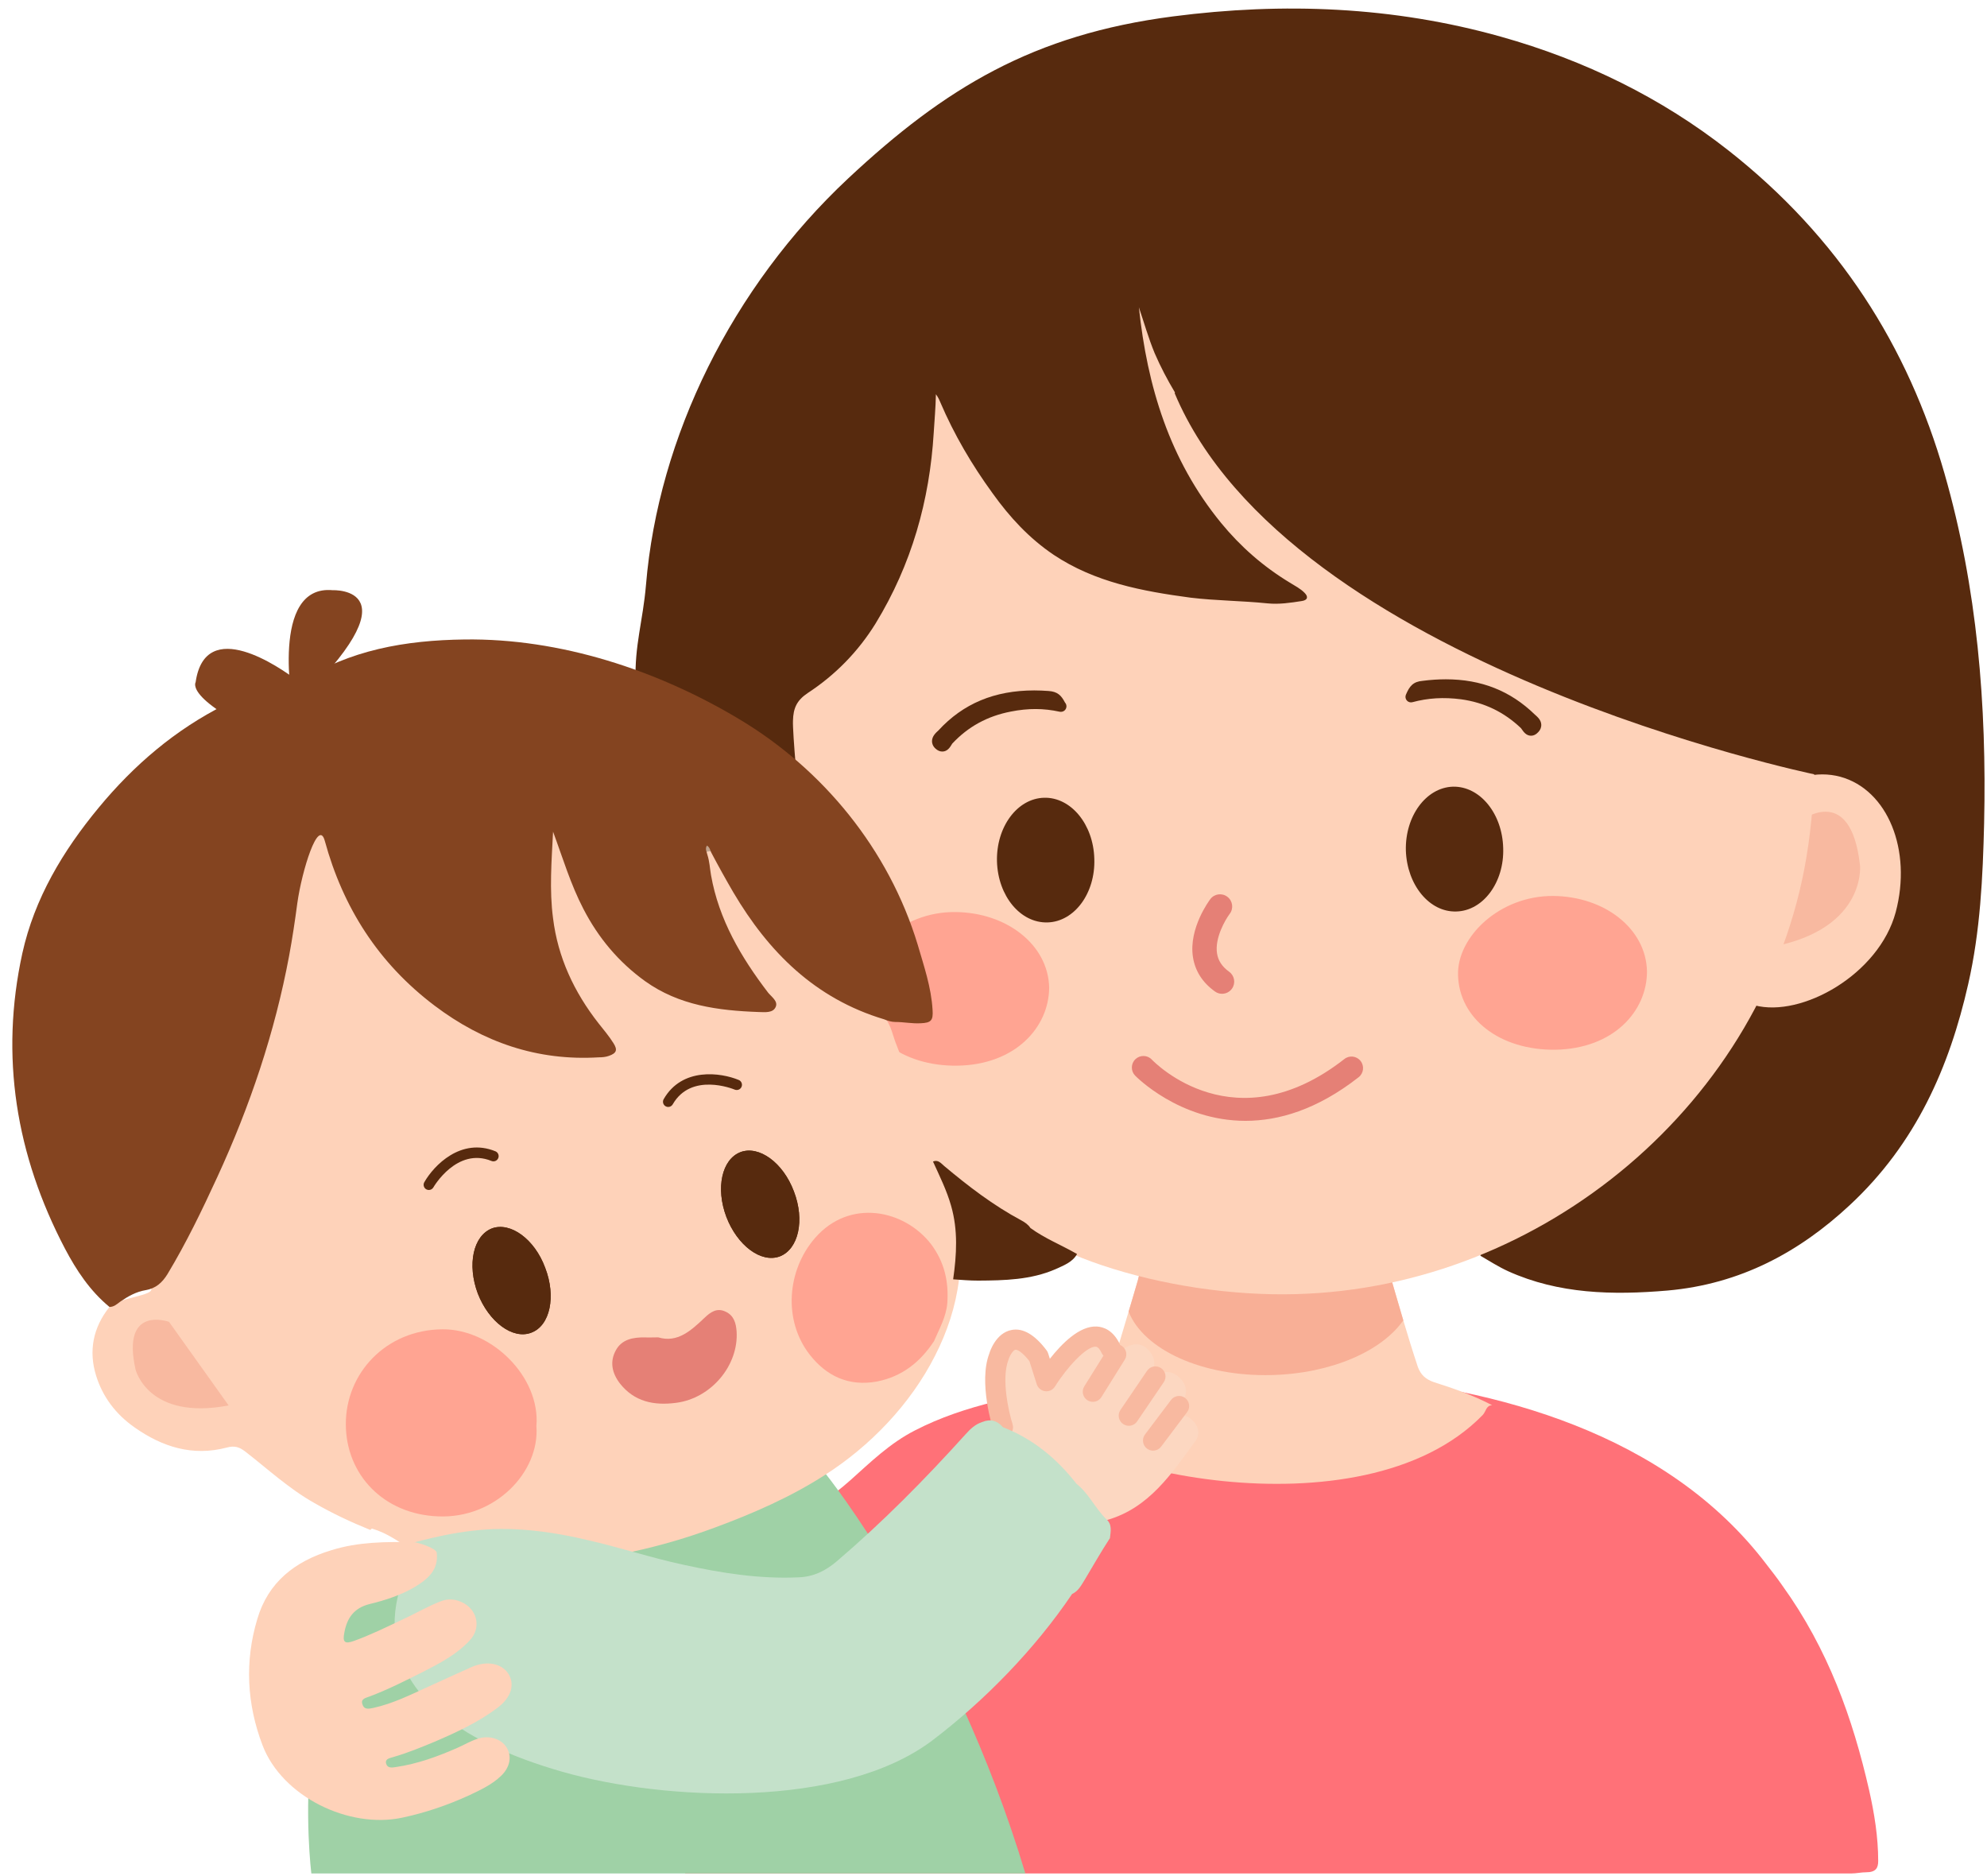
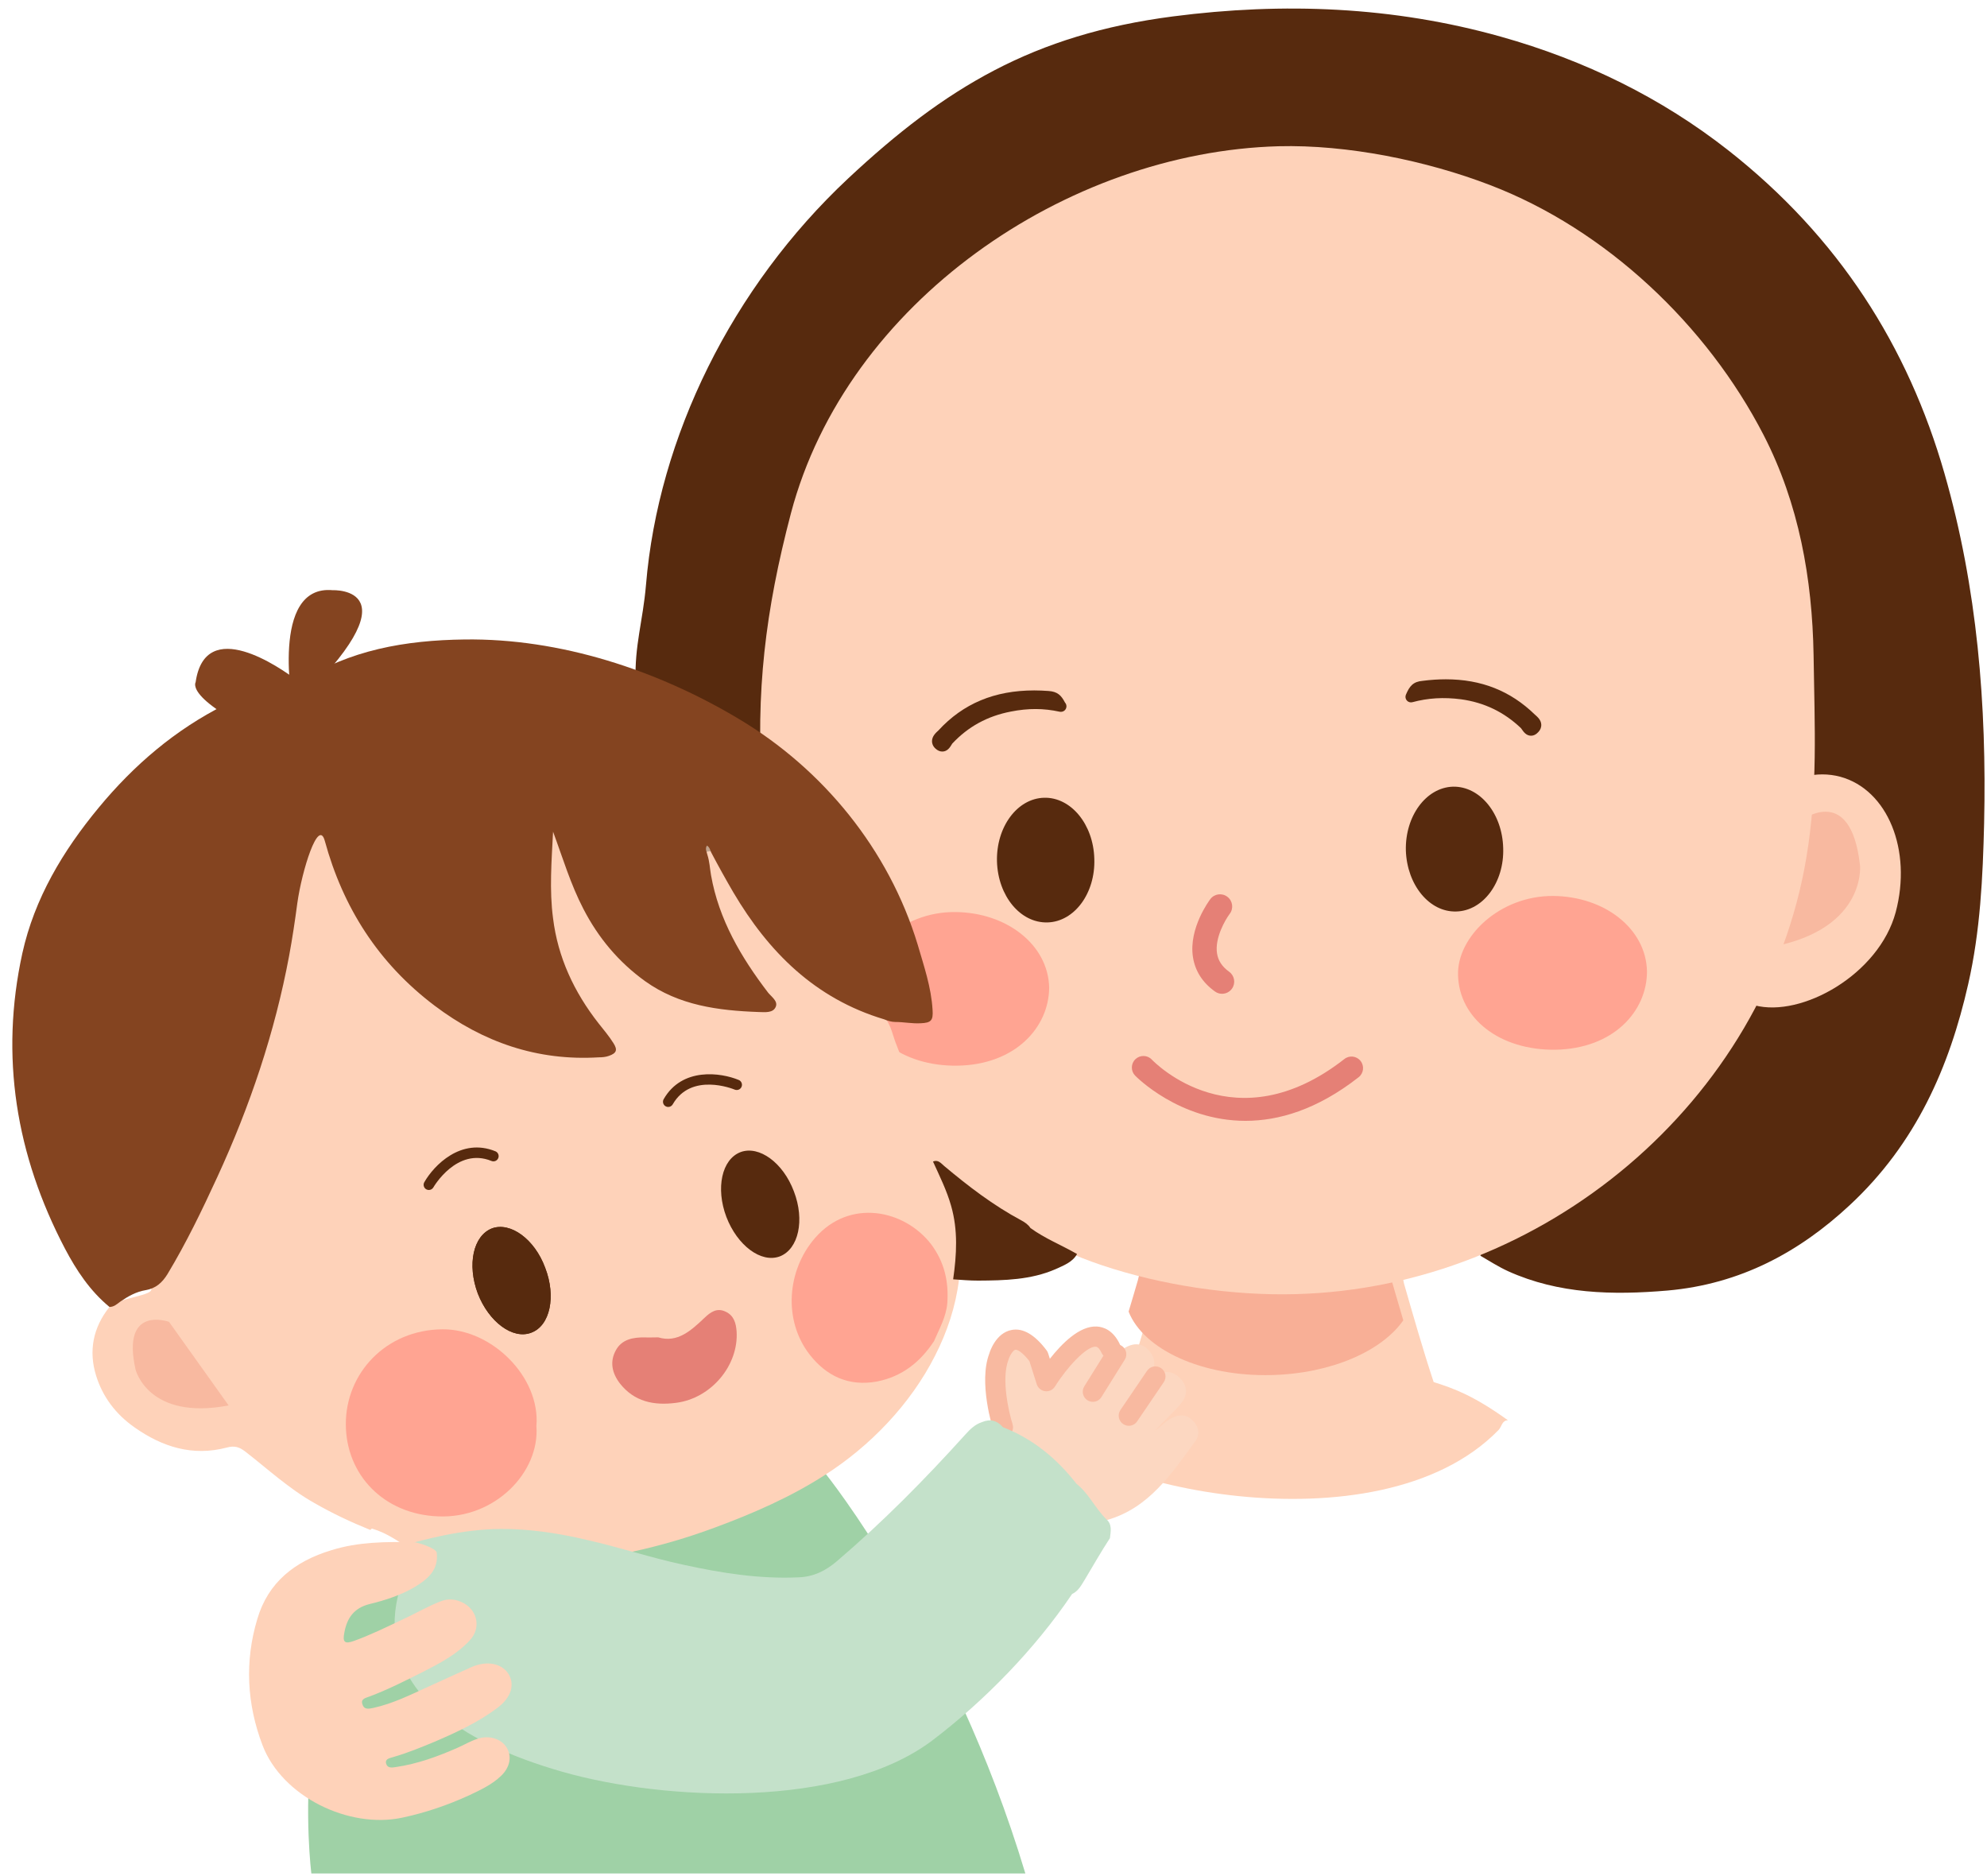
<svg xmlns="http://www.w3.org/2000/svg" height="152" preserveAspectRatio="xMidYMid meet" version="1.0" viewBox="-1.0 -0.5 161.2 151.8" width="161" zoomAndPan="magnify">
  <g>
    <g>
      <g>
        <g>
-           <path d="M150.637,144.514c-1.328-5.811-3.32-11.43-7.043-16.598c-0.402-0.582-0.842-1.15-1.279-1.709 c-16.219-21.373-55.731-14.557-55.744-14.533c-4.623,0.771-9.271,1.564-13.324,3.65c-2.087,1.066-3.628,2.598-5.264,4.055 c-1.565,1.412-3.581,2.609-4.909,4.174c-0.354,0.439-0.64,0.924-0.805,1.422c-0.202,0.605-0.428,1.174-0.617,1.779 c-7.422,11.262-7.065,24.518-7.065,24.518h84.338c3.428,0,6.854,0,10.278,0c0.392,0,0.794-0.096,1.196-0.096 c0.783,0,0.974-0.346,0.974-0.914C151.371,148.307,151.063,146.409,150.637,144.514z" fill="#FF7178" />
-         </g>
+           </g>
        <g>
          <path d="M65.931,118.788c0,0,10.337,12.779,16.252,32.482H24.259c0,0-2.371-18.684,7.173-26.438 C31.432,124.834,60.204,111.805,65.931,118.788z" fill="#9FD1A6" />
        </g>
        <g>
          <g>
            <path d="M156.753,37.721c-2.964-10.325-8.583-19.182-17.545-26.224c-5.405-4.244-11.619-7.303-18.472-9.224 c-8.701-2.441-17.604-2.798-26.579-1.636c-11.321,1.471-18.47,5.773-26.365,13.159c-9.402,8.809-15.389,20.96-16.385,32.957 c-0.249,2.94-0.936,4.884-0.842,7.849c0,0.096,0,0.178-0.012,0.262c0.131,0.143,0.261,0.271,0.38,0.402 c0.189,16.93,3.781,53.123,31.499,46.994l5.063-2.514l18.852-3.842l12.838,5.027c-0.047,0.07-0.082,0.143-0.082,0.236 c0.734,0.426,1.471,0.9,2.252,1.256c4.103,1.852,8.478,1.945,12.922,1.566c5.929-0.523,10.707-3.131,14.771-6.912 c5.406-5.016,8.109-11.25,9.626-17.938c0.985-4.315,1.187-8.678,1.293-13.053C160.18,56.5,159.421,47.016,156.753,37.721z" fill="#572A0E" />
          </g>
          <g>
            <g>
              <g>
                <g>
-                   <path d="M115.309,111.413c-0.664-0.236-1.043-0.592-1.281-1.221c-0.877-2.645-1.637-5.322-2.406-7.99 c-0.296-1.707-1.008-3.355-1.055-5.086c-0.285,0-0.547-0.023-0.808,0.023c-2.016,0.428-4.077,0.568-6.141,0.688 c-1.494,0.119-3.011,0.061-4.529-0.023c-2.169-0.143-4.313-0.283-6.413-0.816c-0.023,0.285-0.023,0.58-0.083,0.863 c-0.415,1.768-0.854,3.533-1.28,5.301c-0.664,2.313-1.375,4.576-2.026,6.863c-0.179,0.643-0.486,0.996-1.127,1.197 c-1.659,0.486-3.296,1.078-4.955,1.613c-0.403,0.307-0.144,0.65-0.022,0.973c1.801,4.527,26.223,10.432,36.109,0.283 c0.262-0.271,0.262-0.771,0.76-0.793C118.508,112.481,116.919,111.922,115.309,111.413z" fill="#FED2B9" />
+                   <path d="M115.309,111.413c-0.877-2.645-1.637-5.322-2.406-7.99 c-0.296-1.707-1.008-3.355-1.055-5.086c-0.285,0-0.547-0.023-0.808,0.023c-2.016,0.428-4.077,0.568-6.141,0.688 c-1.494,0.119-3.011,0.061-4.529-0.023c-2.169-0.143-4.313-0.283-6.413-0.816c-0.023,0.285-0.023,0.58-0.083,0.863 c-0.415,1.768-0.854,3.533-1.28,5.301c-0.664,2.313-1.375,4.576-2.026,6.863c-0.179,0.643-0.486,0.996-1.127,1.197 c-1.659,0.486-3.296,1.078-4.955,1.613c-0.403,0.307-0.144,0.65-0.022,0.973c1.801,4.527,26.223,10.432,36.109,0.283 c0.262-0.271,0.262-0.771,0.76-0.793C118.508,112.481,116.919,111.922,115.309,111.413z" fill="#FED2B9" />
                </g>
                <g>
                  <path d="M102.172,110.844c4.836-0.124,8.933-1.943,10.674-4.44c-0.417-1.399-0.82-2.802-1.225-4.202 c-0.172-0.988-0.48-1.958-0.721-2.935c-1.091-0.728-2.45-1.305-3.981-1.694c-1.095,0.116-2.197,0.19-3.301,0.254 c-1.494,0.119-3.011,0.061-4.529-0.023c-0.6-0.039-1.196-0.081-1.792-0.129c-2.241,0.616-4.106,1.631-5.356,2.876 c-0.211,0.867-0.419,1.733-0.628,2.601c-0.245,0.854-0.5,1.698-0.752,2.544C91.777,108.783,96.541,110.989,102.172,110.844z" fill="#F8AF96" />
                </g>
              </g>
              <g>
                <g>
                  <g>
                    <path d="M152.793,73.299c-1.352,5.038-7.622,8.571-11.452,7.551c-3.841-1.043-3.817-6.259-2.466-11.297 c1.352-5.039,5.572-8.263,9.413-7.244C152.143,63.353,154.133,68.261,152.793,73.299z" fill="#FED2B9" />
                  </g>
                  <g>
                    <path d="M144.98,65.96c0,0,4.162-3.354,4.92,3.568c0,0,0.533,5.501-7.99,6.722" fill="#F8B9A0" />
                  </g>
                </g>
                <g>
                  <g>
                    <path d="M52.961,75.966c1.624,4.968,8.061,8.158,11.843,6.923c3.771-1.221,3.462-6.447,1.85-11.403 c-1.636-4.956-6.011-7.968-9.78-6.733C53.091,65.996,51.36,71.01,52.961,75.966z" fill="#FED2B9" />
                  </g>
                  <g>
                    <path d="M60.382,68.236c0,0-4.327-3.13-4.73,3.816c0,0-0.236,5.526,8.335,6.284" fill="#F8B9A0" />
                  </g>
                </g>
                <g>
                  <g>
                    <g>
                      <path d="M146.131,52.445c-0.105-6.188-1.186-12.282-4.055-17.854c-4.6-8.915-12.78-16.668-22.182-20.271 c-5.181-1.991-11.595-3.295-17.166-3.152c-17.201,0.473-35.033,12.66-39.561,29.767 c-2.087,7.943-2.869,14.487-2.336,22.585c0.486,7.243,2.336,16.314,6.699,22.382c5.062,7.043,12.566,13.242,20.817,16.018 c4.885,1.648,10.623,2.502,15.779,2.359c20.047-0.521,38.066-15.578,41.41-35.353 C146.486,63.305,146.214,58.255,146.131,52.445z" fill="#FED2B9" />
                    </g>
                    <g>
                      <path d="M75.446,60.268c-0.19,0-0.374-0.078-0.546-0.234c-0.239-0.214-0.289-0.446-0.289-0.604 c-0.001-0.404,0.316-0.689,0.525-0.879c2.002-2.175,4.548-3.241,7.768-3.241c0.382,0,0.77,0.017,1.162,0.045 c0.723,0.049,1.033,0.354,1.334,0.938c0.074,0.08,0.119,0.187,0.119,0.305c0,0.247-0.199,0.447-0.447,0.447 c-0.006,0.001-0.01,0.001-0.02,0c-0.033,0-0.064-0.003-0.097-0.01c-1.288-0.283-2.547-0.288-3.942-0.011 c-1.911,0.367-3.468,1.221-4.763,2.604c-0.007,0.009-0.028,0.048-0.054,0.089C76.071,59.922,75.859,60.268,75.446,60.268z" fill="#572A0E" />
                    </g>
                    <g>
                      <path d="M123.21,58.984c-0.39,0-0.61-0.319-0.744-0.512c-0.026-0.039-0.052-0.077-0.075-0.104 c-1.377-1.309-2.976-2.079-4.867-2.34c-1.405-0.181-2.683-0.104-3.937,0.236c-0.166,0.045-0.343-0.008-0.455-0.137 s-0.142-0.311-0.075-0.469c0.293-0.695,0.584-1.062,1.36-1.126c0.632-0.082,1.271-0.125,1.874-0.125 c2.881,0,5.243,0.935,7.223,2.857c0.233,0.205,0.512,0.45,0.526,0.825c0.006,0.152-0.033,0.383-0.255,0.612 C123.613,58.89,123.419,58.984,123.21,58.984z" fill="#572A0E" />
                    </g>
                    <g>
                      <g>
                        <path d="M84.116,79.405c-0.013,3.234-2.751,6.27-7.434,6.342c-4.505,0.07-7.824-2.525-7.919-6.035 c-0.071-3.094,3.379-6.472,7.729-6.424C80.643,73.311,84.033,75.919,84.116,79.405z" fill="#FFA492" />
                      </g>
                      <g>
                        <path d="M132.616,78.1c0,3.248-2.728,6.271-7.423,6.355c-4.504,0.059-7.813-2.514-7.906-6.047 c-0.096-3.082,3.354-6.46,7.729-6.425C129.154,72.019,132.545,74.614,132.616,78.1z" fill="#FFA492" />
                      </g>
                      <g fill="#572A0E">
                        <path d="M87.779,68.972c0.095,2.798-1.625,5.099-3.795,5.157c-2.205,0.061-4.019-2.146-4.102-4.943 c-0.071-2.799,1.637-5.109,3.817-5.17C85.881,63.956,87.708,66.174,87.779,68.972z" />
                        <path d="M120.95,68.095c0.095,2.773-1.624,5.098-3.806,5.146c-2.183,0.07-3.996-2.157-4.09-4.943 c-0.07-2.786,1.635-5.11,3.816-5.181C119.064,63.067,120.879,65.296,120.95,68.095z" />
                      </g>
                    </g>
                  </g>
                  <g>
                    <path d="M98.141,79.917c-0.199,0-0.4-0.059-0.574-0.186c-1.018-0.729-1.617-1.674-1.789-2.811 c-0.35-2.333,1.342-4.587,1.412-4.682c0.33-0.437,0.949-0.521,1.385-0.188c0.434,0.33,0.518,0.948,0.189,1.382l0,0 c-0.353,0.469-1.224,1.954-1.031,3.202c0.091,0.594,0.412,1.082,0.983,1.494c0.443,0.316,0.546,0.934,0.228,1.377 C98.75,79.774,98.447,79.917,98.141,79.917z" fill="#E58076" />
                  </g>
                </g>
              </g>
            </g>
            <g>
              <path d="M11.088,103.635c1.008,0.76-2.3,0.818-3.207,1.686c-1.34,1.672-1.701,3.58-1.085,5.57 c0.534,1.721,1.595,3.131,3.118,4.197c2.252,1.588,4.719,2.371,7.492,1.635c0.617-0.164,0.996-0.047,1.471,0.311 c1.838,1.422,3.557,3.021,5.596,4.172c1.481,0.854,2.987,1.564,4.576,2.205c0.048-0.059,0.095-0.143,0.189-0.094 c1.186,0.355,2.11,1.043,3.154,1.707c0.568,0.131,1.138,0.283,1.706,0.402c3.118,0.641,6.26,1.008,9.426,0.748 c4.61-0.369,9.116-1.34,13.455-2.953c3.106-1.148,6.141-2.467,8.939-4.268c3.663-2.336,6.946-5.738,8.938-9.674 c1.991-3.891,2.738-8.299,1.362-12.732c-0.319-1.057-0.841-2.039-1.314-3.059c-1.068-3.119-1.945-6.309-3.153-9.377 c-0.333-0.771-0.428-1.648-1.021-2.314l-8.939-17.783L40.5,58.539c0,0-20.462-0.569-20.793,0 C19.375,59.108,5.13,79.702,5.13,79.702S5.042,99.096,11.088,103.635z" fill="#FED2B9" />
            </g>
            <g>
              <path d="M74.774,108.094c-1.103,1.672-2.549,2.855-4.611,3.271c-2.323,0.428-4.126-0.449-5.478-2.182 c-2.157-2.773-1.85-6.842,0.45-9.473c2.798-3.201,7.231-2.301,9.413,0.533c1.091,1.471,1.423,3.047,1.304,4.766 C75.758,106.137,75.201,107.098,74.774,108.094z" fill="#FFA492" />
            </g>
            <g>
              <path d="M56.861,68.355c-0.237,0.022-0.498-0.049-0.664,0.178c-0.213-0.345-0.368-0.891,0.023-0.996 C56.576,67.431,56.789,67.976,56.861,68.355z" fill="#C2A38C" />
            </g>
            <g>
              <path d="M42.517,114.981c0.284,3.746-3.367,7.527-7.967,7.326c-4.422-0.166-7.48-3.379-7.493-7.457 c-0.023-4.148,3.248-7.682,7.837-7.717C38.889,107.098,42.849,110.999,42.517,114.981z" fill="#FFA492" />
            </g>
          </g>
          <g>
-             <path d="M149.9,35.896c0.309-1.719-5.192-10.313-6.994-13.563c-1.768-3.295-7.777-8.975-10.29-11.191 c-2.49-2.205-12.853-4.693-16.634-5.286c-3.781-0.594-21.148,2.82-24.125,4.269c-1.363,0.651-5.063,2.584-8.916,4.527 c-0.568,0.143-1.137,0.319-1.684,0.521c-1.043,0.367-2.063,0.83-3.011,1.41c-0.261,0.166-0.533,0.38-0.807,0.558l0,0 c-0.296,0.201-0.581,0.428-0.854,0.628c-1.909,0.891-3.485,1.554-4.244,1.731c-2.845,0.663-11.879,11.701-11.879,11.701 L58.568,43.08c-0.558,1.458-1.091,2.964-1.376,4.493c-0.474,2.431-0.165,4.789,1.067,6.958c0.617,1.091,1.399,8.323,1.826,8.584 c0.165,0.13,3.698,1.92,3.9,2.039c-0.202-0.735-0.699-6.521-0.653-7.387c0.025-1.02,0.309-1.647,1.187-2.239 c2.252-1.472,4.102-3.368,5.513-5.645c2.928-4.79,4.386-9.981,4.719-15.482c0.059-0.995,0.154-1.979,0.177-3.117 c0.214,0.296,0.285,0.484,0.356,0.65c1.126,2.633,2.561,5.074,4.244,7.387c1.375,1.921,2.953,3.64,4.955,4.99 c3.344,2.229,7.186,2.952,11.108,3.475c2.075,0.249,4.161,0.249,6.236,0.462c0.937,0.096,1.873-0.047,2.784-0.189 c0.476-0.07,0.547-0.344,0.228-0.663c-0.345-0.355-0.782-0.568-1.198-0.829c-2.158-1.305-4.007-2.93-5.572-4.838 c-4.195-5.12-5.998-11.097-6.674-17.497c0.416,1.231,0.771,2.488,1.28,3.723c0.476,1.102,1.044,2.181,1.648,3.188l-0.024,0.061 c9.271,22.086,51.926,30.919,51.926,30.919s2.039-11.358,3.676-13.599C151.537,46.305,149.594,37.627,149.9,35.896z" fill="#572A0E" />
-           </g>
+             </g>
          <g>
            <path d="M76.327,103.079c0.285-2.004,0.402-3.982-0.166-5.963c-0.355-1.256-0.937-2.418-1.47-3.592 c0.415-0.178,0.652,0.143,0.913,0.365c1.955,1.639,3.972,3.189,6.259,4.412c0.297,0.164,0.546,0.33,0.734,0.615 c1.174,0.854,2.524,1.387,3.782,2.111c-0.38,0.676-1.091,0.924-1.755,1.232c-1.991,0.863-4.126,0.912-6.26,0.924 C77.679,103.186,77.016,103.125,76.327,103.079z" fill="#572A0E" />
          </g>
        </g>
        <g>
          <path d="M37.762,104.229c0.89,2.299,2.834,3.758,4.339,3.178c1.53-0.57,2.028-2.941,1.127-5.266 c-0.854-2.322-2.81-3.732-4.303-3.199C37.384,99.534,36.885,101.881,37.762,104.229z" fill="#572A0E" />
        </g>
        <g>
          <path d="M57.928,98.016c0.89,2.324,2.821,3.771,4.34,3.201c1.517-0.592,2.038-2.939,1.138-5.273 c-0.877-2.336-2.821-3.734-4.315-3.189C57.549,93.334,57.05,95.692,57.928,98.016z" fill="#572A0E" />
        </g>
        <g fill="#572A0E">
          <path d="M53.21,89.098c-0.072,0-0.145-0.018-0.211-0.057c-0.203-0.115-0.273-0.375-0.156-0.578 c1.497-2.607,4.64-2.158,6.089-1.555c0.217,0.09,0.318,0.338,0.229,0.553c-0.089,0.217-0.337,0.318-0.554,0.23 c-0.145-0.061-3.53-1.42-5.03,1.193C53.499,89.022,53.356,89.098,53.21,89.098z" />
          <path d="M33.791,95.833c-0.071,0-0.144-0.018-0.21-0.055c-0.203-0.117-0.274-0.375-0.158-0.578 c0.777-1.363,2.98-3.643,5.767-2.508c0.217,0.088,0.321,0.336,0.233,0.553c-0.089,0.219-0.338,0.322-0.552,0.232 c-2.804-1.143-4.693,2.107-4.712,2.143C34.081,95.756,33.938,95.833,33.791,95.833z" />
        </g>
        <g>
          <path d="M12.712,106.528c0,0-3.9-1.41-2.715,3.865c0,0,1.008,4.16,7.552,2.916" fill="#F8B9A0" />
        </g>
        <g>
          <path d="M73.446,75.919c-2.335-7.683-7.646-14.203-14.499-18.293c-6.614-3.959-14.498-6.557-22.264-6.449 c-4.778,0.061-9.342,0.842-13.396,3.475c-0.143,0.083-0.285,0.13-0.45,0.13c-1.991,0.131-3.794,0.807-5.549,1.672 c-4.078,2.039-7.421,4.908-10.285,8.37c-2.904,3.509-5.204,7.361-6.188,11.796C-1.022,85,0.294,93.002,4.271,100.59 c0.925,1.754,2.027,3.426,3.61,4.729c0.361,0,0.604-0.225,0.853-0.414c0.635-0.439,1.299-0.818,2.081-0.949 c0.829-0.141,1.339-0.604,1.767-1.291c1.529-2.537,2.81-5.193,4.043-7.873c2.654-5.762,4.671-11.736,5.832-17.961 c0.261-1.41,0.474-2.833,0.664-4.267c0.367-2.633,1.707-6.947,2.229-5.051c1.471,5.382,4.327,9.91,8.915,13.373 c3.912,2.951,8.311,4.492,13.314,4.186c0.272,0,0.556-0.023,0.817-0.117c0.616-0.215,0.724-0.477,0.379-1.021 c-0.355-0.568-0.794-1.09-1.209-1.611c-1.991-2.537-3.308-5.359-3.698-8.524c-0.309-2.312-0.119-4.636,0-7.03 c0.782,2.11,1.422,4.27,2.465,6.271c1.198,2.323,2.846,4.302,5.003,5.855c2.751,1.969,5.929,2.385,9.212,2.502 c0.51,0.012,1.174,0.096,1.387-0.426c0.19-0.451-0.332-0.795-0.616-1.139c-2.205-2.881-4.007-5.952-4.635-9.533 c-0.096-0.545-0.119-1.113-0.297-1.66c-0.048-0.234-0.213-0.474-0.035-0.745c0.225,0.143,0.261,0.367,0.344,0.558 c0.581,1.103,1.173,2.169,1.802,3.248c2.845,4.812,6.604,8.605,12.234,10.291c0.284,0.119,0.593,0.213,0.901,0.213 c0.688,0,1.352,0.143,2.051,0.105c0.865-0.033,1.031-0.234,0.972-1.09C74.549,79.381,73.956,77.672,73.446,75.919z" fill="#844420" />
        </g>
        <g>
          <g>
            <g>
              <g>
                <path d="M95.734,114.508c-0.476-0.486-1.08-0.486-1.672-0.178c-0.521,0.27-0.912,0.699-1.398,1.09 c0.699-0.83,1.518-1.494,2.156-2.289c0.568-0.688,0.521-1.434-0.105-2.051c-0.605-0.592-1.316-0.652-1.979-0.117 c-0.676,0.521-1.328,1.113-1.945,1.73c0.498-0.652,1.091-1.197,1.542-1.873c0.451-0.711,0.403-1.354-0.106-1.945 c-0.511-0.592-1.162-0.688-1.908-0.271c-0.807,0.402-1.305,1.078-1.754,1.695c0.021-0.049,0.094-0.189,0.188-0.297 c0.474-0.545,0.616-1.15,0.082-1.73c-0.485-0.545-1.126-0.496-1.741-0.166c-0.57,0.309-0.926,0.818-1.353,1.244 c-0.58,0.652-1.103,1.375-1.851,1.992c-0.142-0.783-0.261-1.424-0.64-2.016c-0.808-1.305-2.632-1.541-3.225,0.059 c-0.593,1.506,0.178,4.104,0.261,5.691c0.165,0.297,0.484,0.402,0.759,0.545c1.968,1.031,3.651,2.441,5.099,4.148 c0.64,0.629,1.16,1.389,1.729,2.1c0.261,0.332,0.462,0.688,0.938,0.734c3.414-0.973,5.252-3.781,7.184-6.426 C96.387,115.633,96.232,114.969,95.734,114.508z" fill="#FCD7C1" />
              </g>
              <g>
                <path d="M87.66,113.016c-0.148,0-0.299-0.041-0.434-0.125c-0.384-0.238-0.5-0.744-0.262-1.129l1.896-3.035 c0.24-0.385,0.746-0.5,1.129-0.262c0.384,0.24,0.501,0.744,0.262,1.129l-1.896,3.035 C88.2,112.879,87.934,113.016,87.66,113.016z" fill="#F8B9A0" />
              </g>
              <g>
                <path d="M90.576,114.959c-0.158,0-0.318-0.047-0.459-0.143c-0.375-0.254-0.473-0.764-0.219-1.139l2.158-3.176 c0.254-0.375,0.764-0.475,1.139-0.219c0.375,0.254,0.472,0.764,0.218,1.139l-2.158,3.176 C91.098,114.833,90.839,114.959,90.576,114.959z" fill="#F8B9A0" />
              </g>
              <g>
-                 <path d="M92.544,116.975c-0.172,0-0.345-0.055-0.491-0.166c-0.361-0.271-0.435-0.785-0.162-1.146l2.11-2.797 c0.272-0.361,0.786-0.436,1.147-0.162c0.36,0.273,0.434,0.787,0.16,1.146l-2.109,2.799 C93.038,116.862,92.793,116.975,92.544,116.975z" fill="#F8B9A0" />
-               </g>
+                 </g>
              <g>
                <path d="M80.37,115.897c-0.347,0-0.669-0.223-0.78-0.57c-0.051-0.158-1.228-3.895-0.328-6.234 c0.028-0.107,0.511-1.668,1.813-1.908c0.921-0.176,1.875,0.385,2.829,1.65c0.057,0.074,0.1,0.158,0.128,0.246l0.141,0.443 c0.952-1.213,2.41-2.699,3.818-2.617c0.556,0.033,1.331,0.313,1.868,1.455c0.193,0.41,0.019,0.896-0.393,1.09 c-0.41,0.191-0.896,0.016-1.09-0.393c-0.107-0.229-0.279-0.506-0.482-0.518c-0.01,0-0.02,0-0.028,0 c-0.753,0-2.294,1.658-3.281,3.234c-0.169,0.271-0.483,0.422-0.797,0.379c-0.317-0.041-0.582-0.262-0.679-0.564l-0.596-1.879 c-0.609-0.777-1.01-0.949-1.141-0.918c-0.199,0.037-0.473,0.514-0.561,0.818c-0.598,1.563,0.041,4.291,0.336,5.215 c0.139,0.432-0.101,0.893-0.53,1.029C80.536,115.883,80.452,115.897,80.37,115.897z" fill="#F8B9A0" />
              </g>
            </g>
          </g>
        </g>
        <g>
          <path d="M88.752,122.534c-0.9-0.877-1.423-2.088-2.419-2.869c-1.589-2.039-3.533-3.652-5.963-4.588 c-0.463-0.533-1.009-0.699-1.672-0.428c-0.569,0.18-0.972,0.559-1.375,1.01c-3.272,3.627-6.71,7.111-10.433,10.289 c-0.89,0.758-1.885,1.27-3.13,1.305c-3.177,0.143-6.26-0.355-9.307-1.02c-2.643-0.568-5.216-1.424-7.848-2.018 c-1.908-0.449-3.877-0.781-5.868-0.865c-3.083-0.152-6.046,0.465-8.986,1.305c0.083,0.154,0.153,0.344,0.296,0.463 c0.178,0.143,0.32,0.332,0.486,0.486c-1.754,3.117-5.264,12.459,12.116,17.428c8.369,2.383,22.596,3.01,29.97-2.537 c4.268-3.236,8.357-7.445,11.357-11.893c0.521-0.236,0.758-0.734,1.043-1.186c0.664-1.113,1.314-2.252,2.026-3.344 C89.105,123.53,89.249,122.973,88.752,122.534z" fill="#C4E1CA" />
        </g>
        <g>
          <path d="M30.886,141.834c1.162-0.332,2.288-0.795,3.402-1.258c1.756-0.758,3.533-1.576,5.087-2.75 c1.125-0.854,1.411-1.908,0.854-2.773c-0.558-0.842-1.767-1.055-2.977-0.521c-1.256,0.559-2.406,1.09-3.579,1.623 c-1.424,0.652-2.822,1.34-4.363,1.684c-0.356,0.072-0.759,0.18-0.9-0.271c-0.179-0.461,0.261-0.533,0.544-0.641 c1.519-0.568,2.965-1.305,4.399-2.025c1.363-0.699,2.714-1.41,3.757-2.537c0.902-0.961,0.665-2.359-0.474-3.014 c-0.617-0.33-1.232-0.414-1.896-0.152c-1.091,0.428-2.11,1.031-3.177,1.518c-1.258,0.594-2.514,1.209-3.83,1.686 c-0.771,0.283-0.96,0.117-0.794-0.689c0.213-1.16,0.782-1.99,2.063-2.299c1.27-0.311,2.49-0.711,3.604-1.354 c1.067-0.639,1.991-1.396,1.825-2.797c-0.023-0.379-1.564-0.865-1.873-0.865c-2.253-0.035-4.481-0.035-6.675,0.652 c-2.975,0.9-5.133,2.607-6.01,5.582c-1.031,3.428-0.854,6.891,0.426,10.244c1.589,4.162,6.995,6.793,11.334,5.869 c1.897-0.404,3.699-1.021,5.454-1.826c0.9-0.428,1.825-0.854,2.561-1.564c0.735-0.699,0.9-1.602,0.438-2.324 c-0.438-0.688-1.41-0.994-2.336-0.688c-0.593,0.189-1.091,0.498-1.636,0.734c-1.612,0.711-3.248,1.305-5.003,1.564 c-0.309,0.047-0.664,0.105-0.782-0.262C30.211,141.963,30.613,141.928,30.886,141.834z" fill="#FED2B9" />
        </g>
        <g>
          <g>
            <path d="M52.403,107.786c1.564,0.475,2.68-0.568,3.771-1.602c0.474-0.449,0.995-0.816,1.683-0.486 c0.688,0.309,0.854,0.949,0.901,1.602c0.178,2.762-2.063,5.432-4.908,5.797c-1.803,0.238-3.391-0.094-4.552-1.564 c-0.641-0.83-0.854-1.766-0.333-2.703c0.476-0.877,1.376-1.053,2.348-1.041C51.609,107.809,51.905,107.786,52.403,107.786z" fill="#E58076" />
          </g>
          <g>
            <path d="M37.762,104.229c0.89,2.299,2.834,3.758,4.339,3.178c1.53-0.57,2.028-2.941,1.127-5.266 c-0.854-2.322-2.81-3.732-4.303-3.199C37.384,99.534,36.885,101.881,37.762,104.229z" fill="#572A0E" />
          </g>
          <g>
-             <path d="M57.928,98.016c0.89,2.324,2.821,3.771,4.34,3.201c1.517-0.592,2.038-2.939,1.138-5.273 c-0.877-2.336-2.821-3.734-4.315-3.189C57.549,93.334,57.05,95.692,57.928,98.016z" fill="#572A0E" />
-           </g>
+             </g>
        </g>
      </g>
      <g>
        <path d="M23.287,54.65c0,0-0.083-0.071-0.237-0.189c-1.28-0.973-7.397-5.264-8.18,0.189 c0,0-1.044,1.554,7.492,5.156" fill="#844420" />
      </g>
      <g>
        <path d="M22.766,56.689c0,0-1.897-9.982,3.225-9.509C25.99,47.182,33.104,46.85,22.766,56.689z" fill="#844420" />
      </g>
    </g>
    <g>
      <path d="M100.044,90.223c-5.388,0-8.911-3.623-8.963-3.678c-0.356-0.375-0.34-0.971,0.036-1.326 c0.377-0.355,0.971-0.34,1.326,0.035c0.285,0.299,6.774,6.873,15.623-0.045c0.408-0.322,0.998-0.248,1.316,0.16 c0.319,0.408,0.247,0.998-0.16,1.316C105.836,89.336,102.711,90.223,100.044,90.223z" fill="#E58076" />
    </g>
  </g>
</svg>